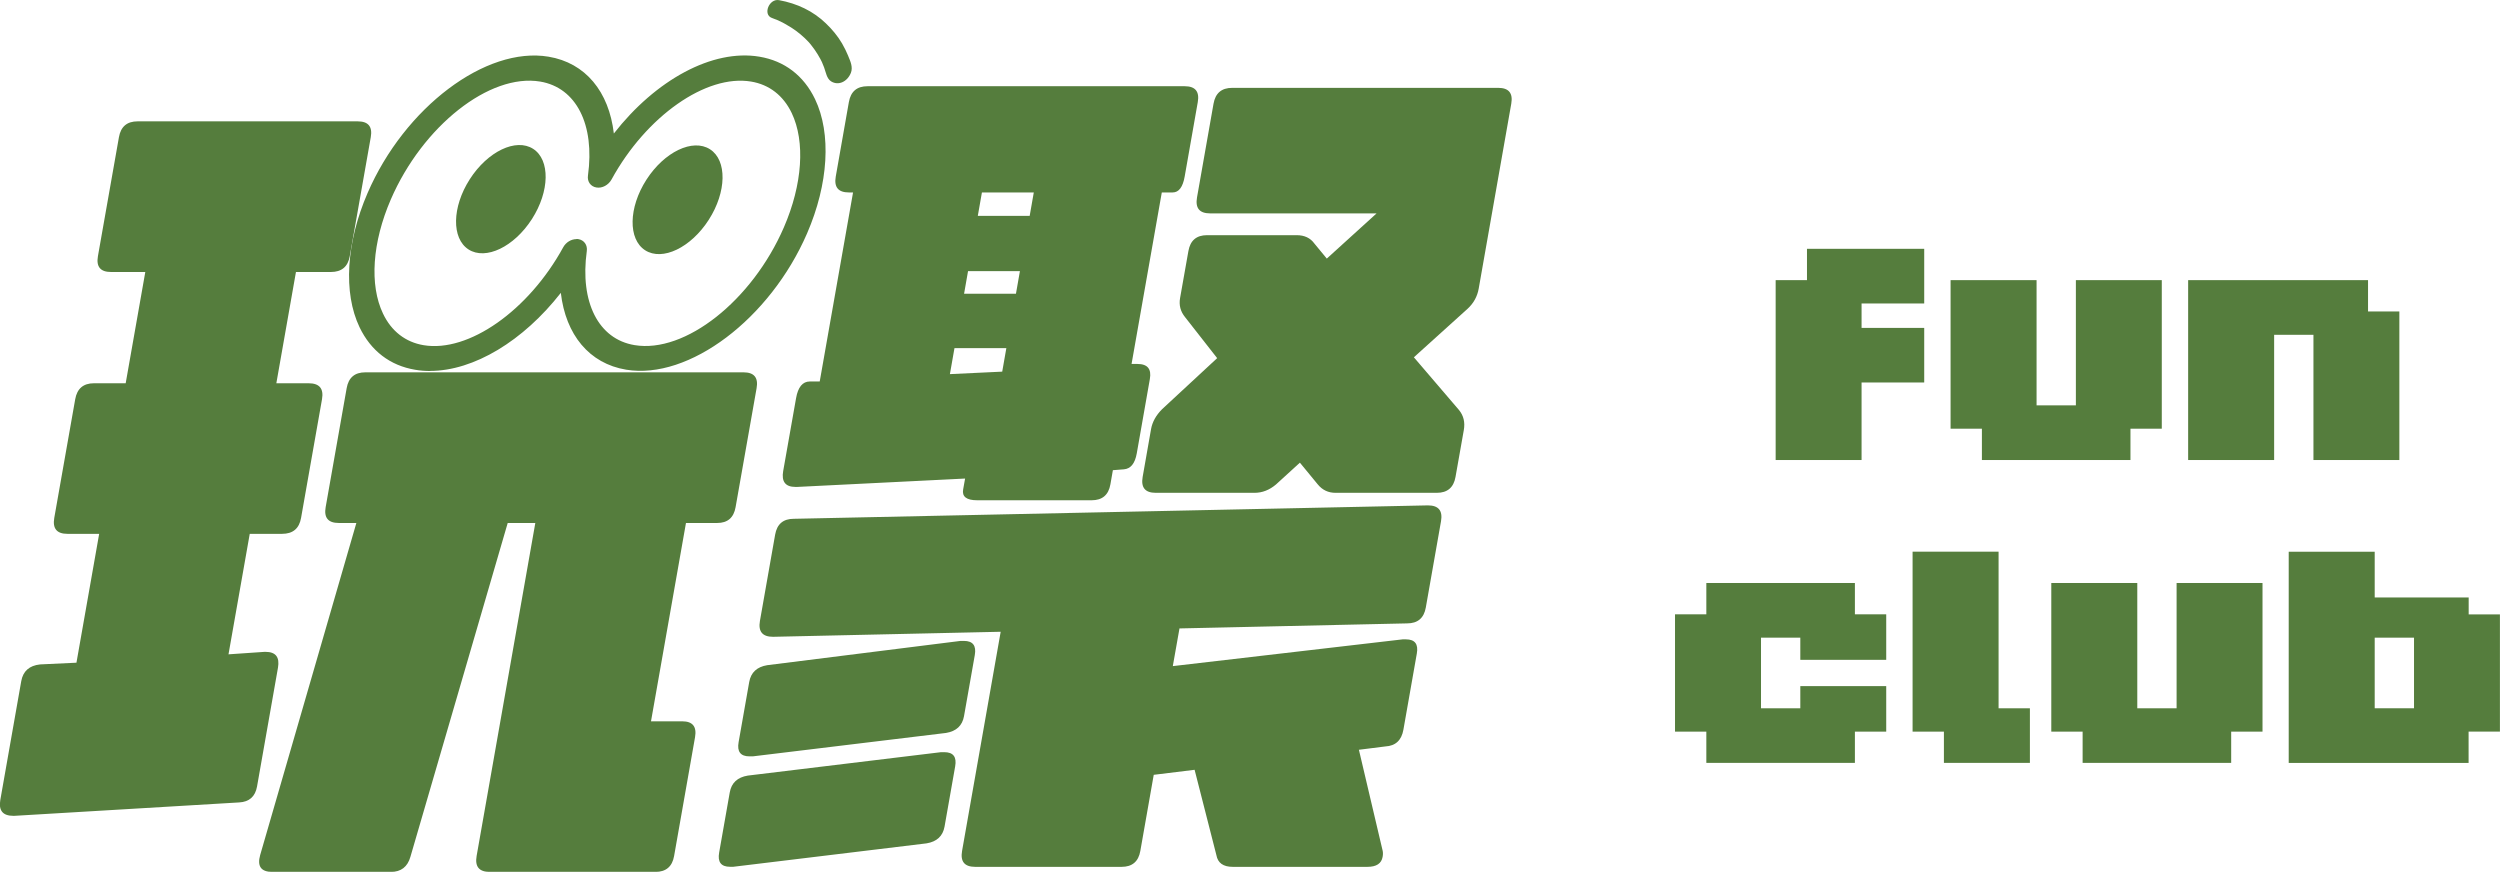
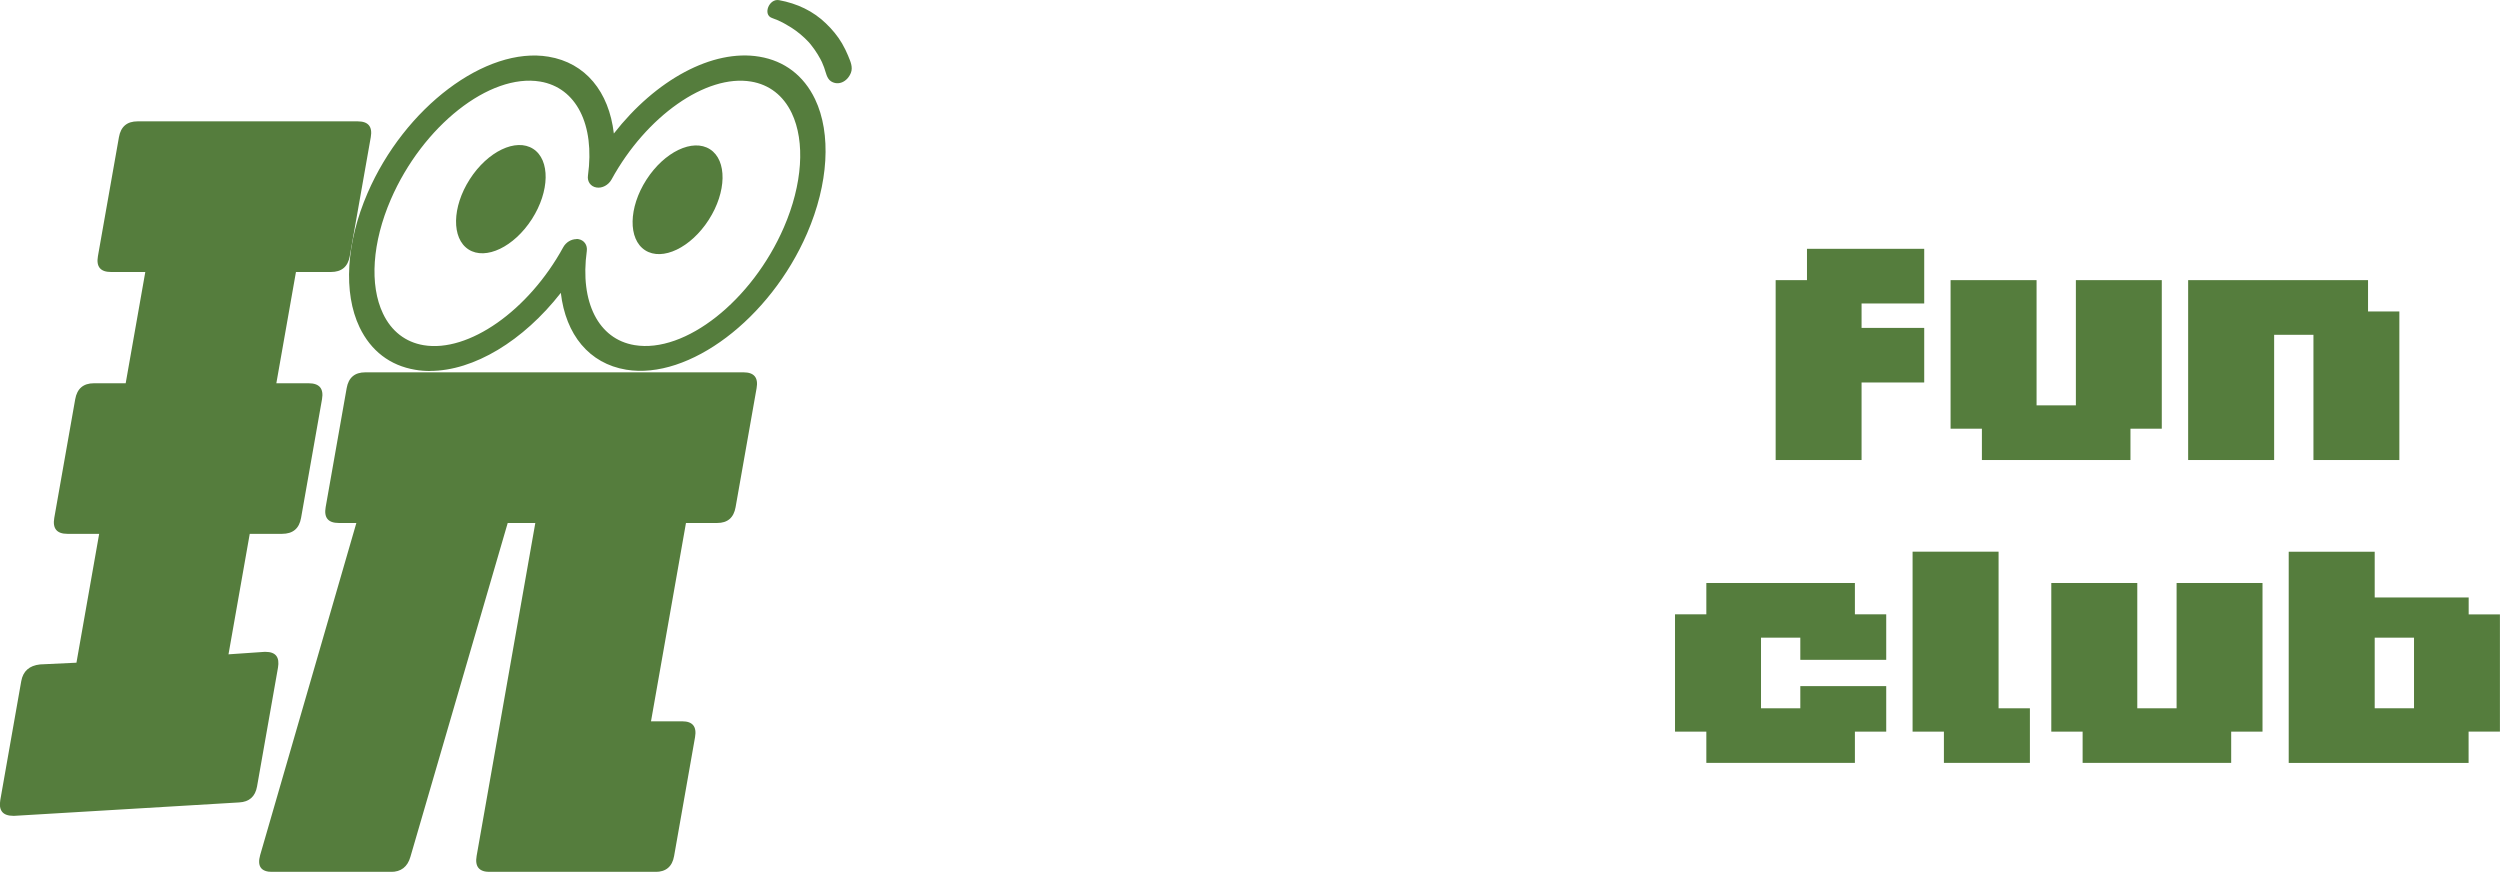
<svg xmlns="http://www.w3.org/2000/svg" id="_圖層_1" data-name="圖層 1" viewBox="0 0 322.43 112.44">
  <defs>
    <style>
      .cls-1 {
        fill: #557d3d;
      }
    </style>
  </defs>
  <g>
    <g>
      <path class="cls-1" d="M9.86,85.47l2.93-16.62h-4.1c-1.37,0-1.93-.69-1.69-2.06l2.7-15.3c.24-1.37,1.05-2.06,2.41-2.06h4.1l2.53-14.35h-4.42c-1.37,0-1.93-.68-1.69-2.04l2.71-15.35c.24-1.36,1.04-2.04,2.41-2.04h28.38c1.37,0,1.93,.68,1.69,2.04l-2.71,15.35c-.24,1.36-1.05,2.04-2.44,2.04h-4.5l-2.53,14.35h4.17c1.39,0,1.96,.69,1.72,2.06l-2.7,15.3c-.24,1.38-1.06,2.06-2.45,2.06h-4.17l-2.74,15.54,4.66-.32h.11c1.32,0,1.85,.68,1.61,2.05l-2.7,15.32c-.23,1.29-1,1.98-2.3,2.05l-29.01,1.73h-.11c-1.37,0-1.93-.68-1.69-2.05l2.7-15.32c.23-1.29,1.04-2.01,2.43-2.16l4.68-.22ZM95.89,48.02c1.37,0,1.93,.68,1.69,2.04l-2.71,15.35c-.24,1.36-1.03,2.04-2.37,2.04h-4.03l-4.51,25.58h4.03c1.34,0,1.89,.68,1.65,2.05l-2.7,15.32c-.24,1.37-1.05,2.05-2.41,2.05h-21.37c-1.37,0-1.93-.68-1.69-2.05l7.57-42.95h-3.56l-12.55,43.06c-.37,1.29-1.21,1.94-2.5,1.94h-15.32c-1.44,0-1.96-.72-1.56-2.16l12.41-42.84h-2.27c-1.37,0-1.93-.68-1.69-2.04l2.71-15.35c.24-1.36,1.04-2.04,2.41-2.04h48.78Z" />
-       <path class="cls-1" d="M105.72,49.21l4.3-24.39h-.54c-1.37,0-1.93-.68-1.69-2.05l1.69-9.6c.24-1.37,1.04-2.05,2.41-2.05h40.9c1.37,0,1.93,.68,1.69,2.05l-1.69,9.6c-.24,1.37-.76,2.05-1.55,2.05h-1.4l-3.9,22.12h.76c1.3,0,1.83,.65,1.6,1.94l-1.69,9.6c-.23,1.29-.78,1.98-1.66,2.05l-1.42,.11-.32,1.83c-.24,1.37-1.05,2.05-2.41,2.05h-14.78c-1.37,0-1.97-.47-1.8-1.4l.25-1.4-21.66,1.08h-.22c-1.29,0-1.82-.68-1.58-2.05l1.66-9.39c.25-1.44,.85-2.16,1.78-2.16h1.3Zm48.37,50.07l-5.29,.65-1.73,9.82c-.24,1.37-1.05,2.05-2.41,2.05h-18.89c-1.37,0-1.93-.68-1.69-2.05l4.98-28.27-29.36,.65c-1.37,0-1.93-.68-1.69-2.05l1.96-11.12c.24-1.37,1.04-2.05,2.41-2.05l81.78-1.73c1.37,0,1.93,.68,1.69,2.05l-1.96,11.12c-.24,1.37-1.05,2.05-2.41,2.05l-29.36,.65-.86,4.86,29.64-3.45h.43c1.15,0,1.62,.61,1.4,1.83l-1.73,9.82c-.24,1.37-1.02,2.09-2.32,2.16l-3.42,.43,3.02,12.84c.09,.29,.11,.61,.04,.97-.15,.86-.8,1.29-1.96,1.29h-17.37c-1.22,0-1.93-.5-2.11-1.51l-2.81-11.01Zm-30.2-16.62h.43c1.15,0,1.62,.61,1.4,1.83l-1.39,7.88c-.22,1.22-.99,1.94-2.32,2.16l-24.92,3.02h-.43c-1.15,0-1.62-.61-1.4-1.83l1.37-7.77c.22-1.22,.99-1.94,2.32-2.16l24.94-3.13Zm-2.53,14.35h.43c1.15,0,1.62,.61,1.4,1.83l-1.37,7.77c-.22,1.22-.99,1.94-2.32,2.16l-24.92,3.02h-.43c-1.15,0-1.62-.61-1.4-1.83l1.37-7.77c.22-1.22,.99-1.94,2.32-2.16l24.92-3.02Zm11.44-69.17l.53-3.02h-6.69l-.53,3.02h6.69Zm-1.77,10.04l.51-2.91h-6.69l-.51,2.91h6.69Zm-1.77,10.04l.53-3.02h-6.69l-.59,3.35,6.75-.32ZM193.22,11.33c1.37,0,1.93,.68,1.69,2.05l-4.2,23.85c-.18,1.01-.65,1.87-1.43,2.59l-6.93,6.26,5.82,6.8c.59,.72,.8,1.58,.62,2.59l-1.07,6.04c-.24,1.37-1.05,2.05-2.41,2.05h-13.06c-.94,0-1.7-.36-2.29-1.08l-2.31-2.81-3.08,2.81c-.85,.72-1.77,1.08-2.78,1.08h-12.73c-1.37,0-1.93-.68-1.69-2.05l1.08-6.15c.16-.93,.64-1.8,1.43-2.59l7.1-6.58-4.14-5.29c-.59-.72-.81-1.55-.64-2.48l1.07-6.04c.24-1.37,1.04-2.05,2.41-2.05h11.55c1.01,0,1.77,.36,2.29,1.08l1.6,1.94,6.42-5.83h-21.47c-1.37,0-1.93-.68-1.69-2.05l2.13-12.09c.24-1.37,1.04-2.05,2.41-2.05h34.32Z" />
    </g>
    <g>
      <path class="cls-1" d="M55.46,47.85c-.65,0-1.28-.05-1.91-.16-3.24-.54-5.72-2.44-7.18-5.49-2.12-4.44-1.73-10.91,1.04-17.31,4.78-11.04,15.25-18.93,23.33-17.58,4.77,.79,7.8,4.51,8.43,9.91,5.38-6.9,12.71-10.93,18.77-9.91,3.24,.54,5.72,2.44,7.18,5.48,2.12,4.44,1.74,10.91-1.03,17.31t0,0c-4.78,11.04-15.25,18.92-23.33,17.58-4.77-.79-7.8-4.51-8.43-9.91-4.83,6.19-11.22,10.07-16.87,10.07Zm18.88-17.03c.08,0,.17,0,.25,.02,.74,.12,1.2,.76,1.09,1.54-.91,6.59,1.5,11.36,6.16,12.13,6.52,1.09,15.16-5.73,19.26-15.19,2.4-5.54,2.77-11.05,1.01-14.74-1.09-2.27-2.9-3.67-5.24-4.06-5.79-.97-13.53,4.46-18,12.63-.4,.72-1.21,1.16-1.95,1.03-.74-.12-1.2-.76-1.09-1.53,.91-6.59-1.51-11.35-6.16-12.13-6.52-1.09-15.16,5.73-19.26,15.19-2.4,5.54-2.78,11.04-1.01,14.74,1.08,2.27,2.9,3.68,5.24,4.07,5.79,.97,13.53-4.46,18-12.63,.35-.64,1.03-1.05,1.7-1.05Zm28.26-1.1h0Z" />
      <ellipse class="cls-1" cx="64.59" cy="25.69" rx="7.71" ry="4.76" transform="translate(8.09 66.17) rotate(-57.31)" />
      <ellipse class="cls-1" cx="87.39" cy="25.76" rx="7.74" ry="4.78" transform="translate(18.51 85.4) rotate(-57.31)" />
    </g>
    <path class="cls-1" d="M109.42,7.27c-.24-.57-.51-1.14-.82-1.67-.57-.97-1.29-1.83-2.1-2.6-1.63-1.57-3.68-2.55-6.03-2.98-1.28-.23-2.11,1.86-.93,2.29,.47,.17,.94,.36,1.38,.59,.31,.16,.35,.2,.65,.37,.18,.1,.22,.12,.47,.28,.82,.52,1.57,1.15,2.23,1.85,.03,.03,.07,.08,.09,.1,.07,.08,.14,.17,.21,.25,.17,.21,.33,.42,.48,.64,.28,.4,.54,.82,.77,1.25,.05,.1,.1,.2,.15,.3,.01,.02,.02,.03,.02,.04,0,.01,.01,.02,.02,.04,.1,.23,.19,.46,.28,.69,.22,.6,.33,1.42,.89,1.78,.94,.6,2.1,.06,2.56-1.09,.29-.73-.07-1.52-.33-2.13Z" />
  </g>
  <g>
    <g>
      <polygon class="cls-1" points="240.09 39.14 240.09 42.29 248.17 42.29 248.17 49.33 240.09 49.33 240.09 59.33 229.01 59.33 229.01 36.13 233.05 36.13 233.05 32.09 248.17 32.09 248.17 39.14 240.09 39.14" />
      <polygon class="cls-1" points="278.81 36.13 278.81 55.29 274.77 55.29 274.77 59.33 255.61 59.33 255.61 55.29 251.57 55.29 251.57 36.13 262.66 36.13 262.66 52.28 267.73 52.28 267.73 36.13 278.81 36.13" />
      <polygon class="cls-1" points="309.45 40.17 309.45 59.33 298.37 59.33 298.37 43.18 293.3 43.18 293.3 59.33 282.21 59.33 282.21 36.13 305.41 36.13 305.41 40.17 309.45 40.17" />
    </g>
    <g>
      <path class="cls-1" d="M318.39,79.23v-2.17h-12.12v-5.9h-11.09v27.24h23.2v-4.04h4.04v-15.12h-4.04Zm-12.12,12.12v-9.11h5.07v9.11h-5.07Z" />
      <polygon class="cls-1" points="291.8 75.19 291.8 94.36 287.76 94.36 287.76 98.39 268.6 98.39 268.6 94.36 264.56 94.36 264.56 75.19 275.65 75.19 275.65 91.35 280.72 91.35 280.72 75.19 291.8 75.19" />
      <polygon class="cls-1" points="261.8 91.35 261.8 98.39 250.71 98.39 250.71 94.36 246.67 94.36 246.67 71.15 257.76 71.15 257.76 91.35 261.8 91.35" />
      <polygon class="cls-1" points="232.19 85.1 232.19 82.24 227.12 82.24 227.12 91.35 232.19 91.35 232.19 88.49 243.27 88.49 243.27 94.36 239.23 94.36 239.23 98.39 220.07 98.39 220.07 94.36 216.03 94.36 216.03 79.23 220.07 79.23 220.07 75.19 239.23 75.19 239.23 79.23 243.27 79.23 243.27 85.1 232.19 85.1" />
    </g>
  </g>
</svg>